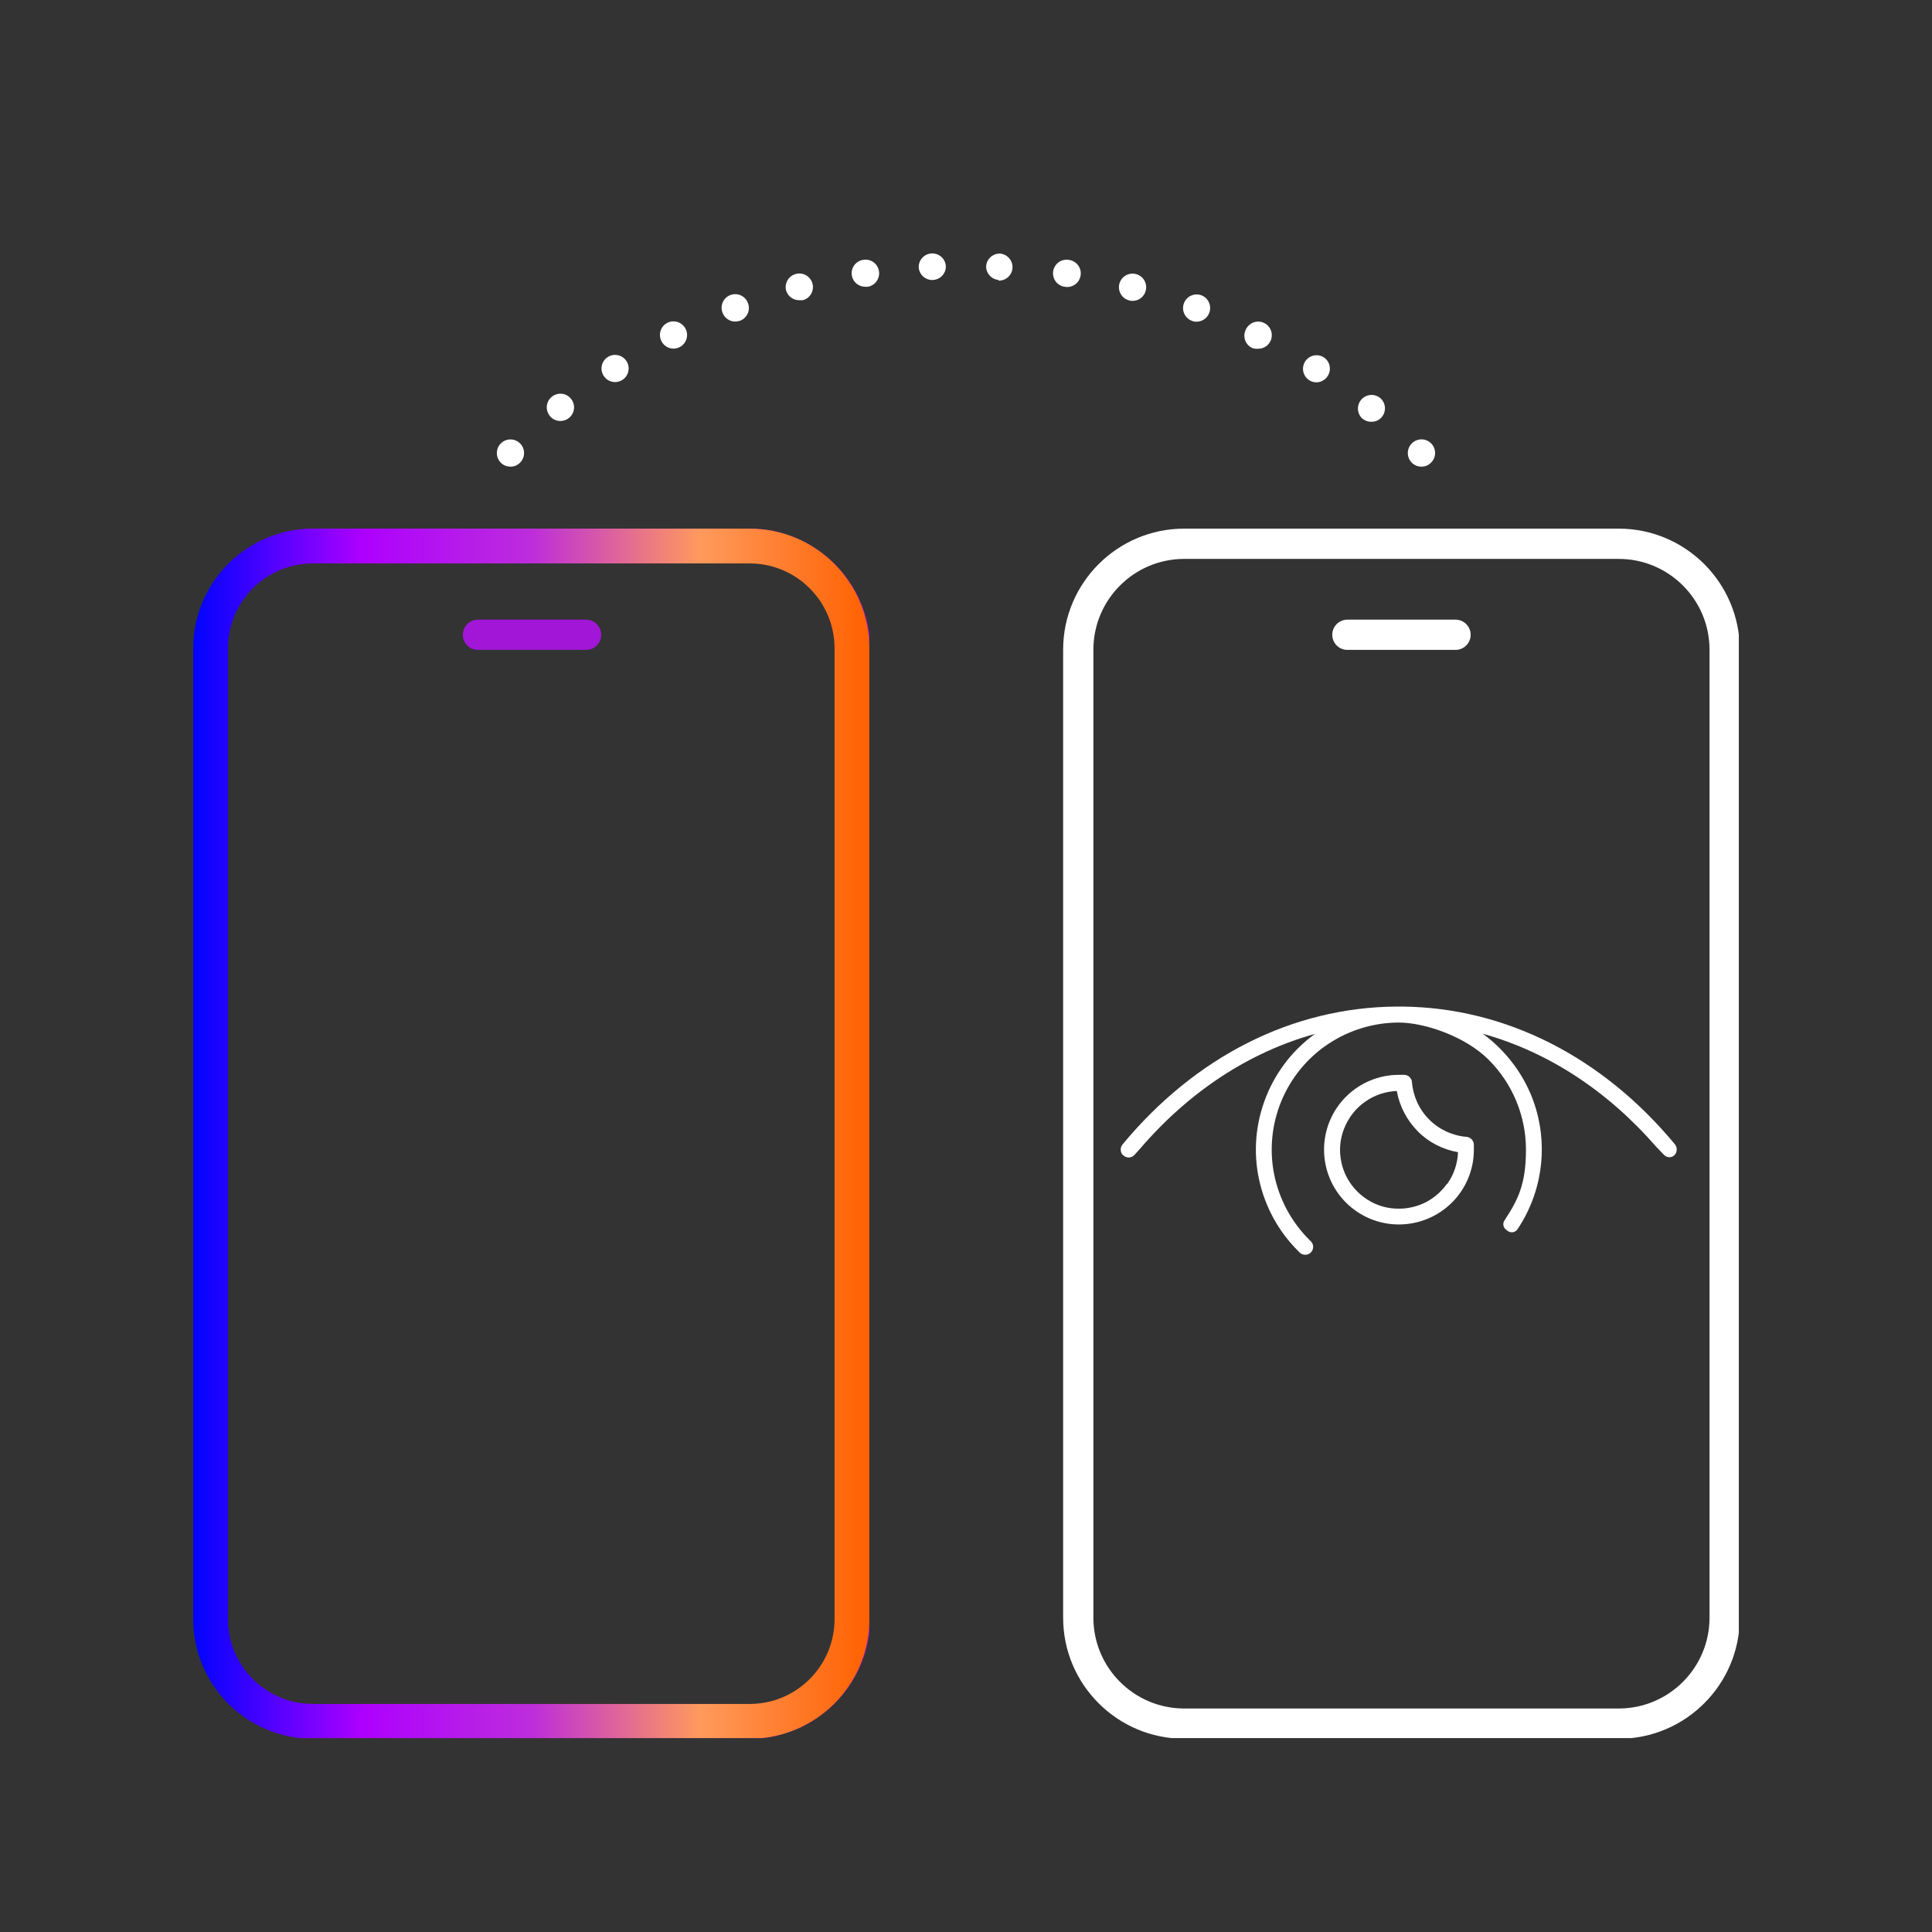
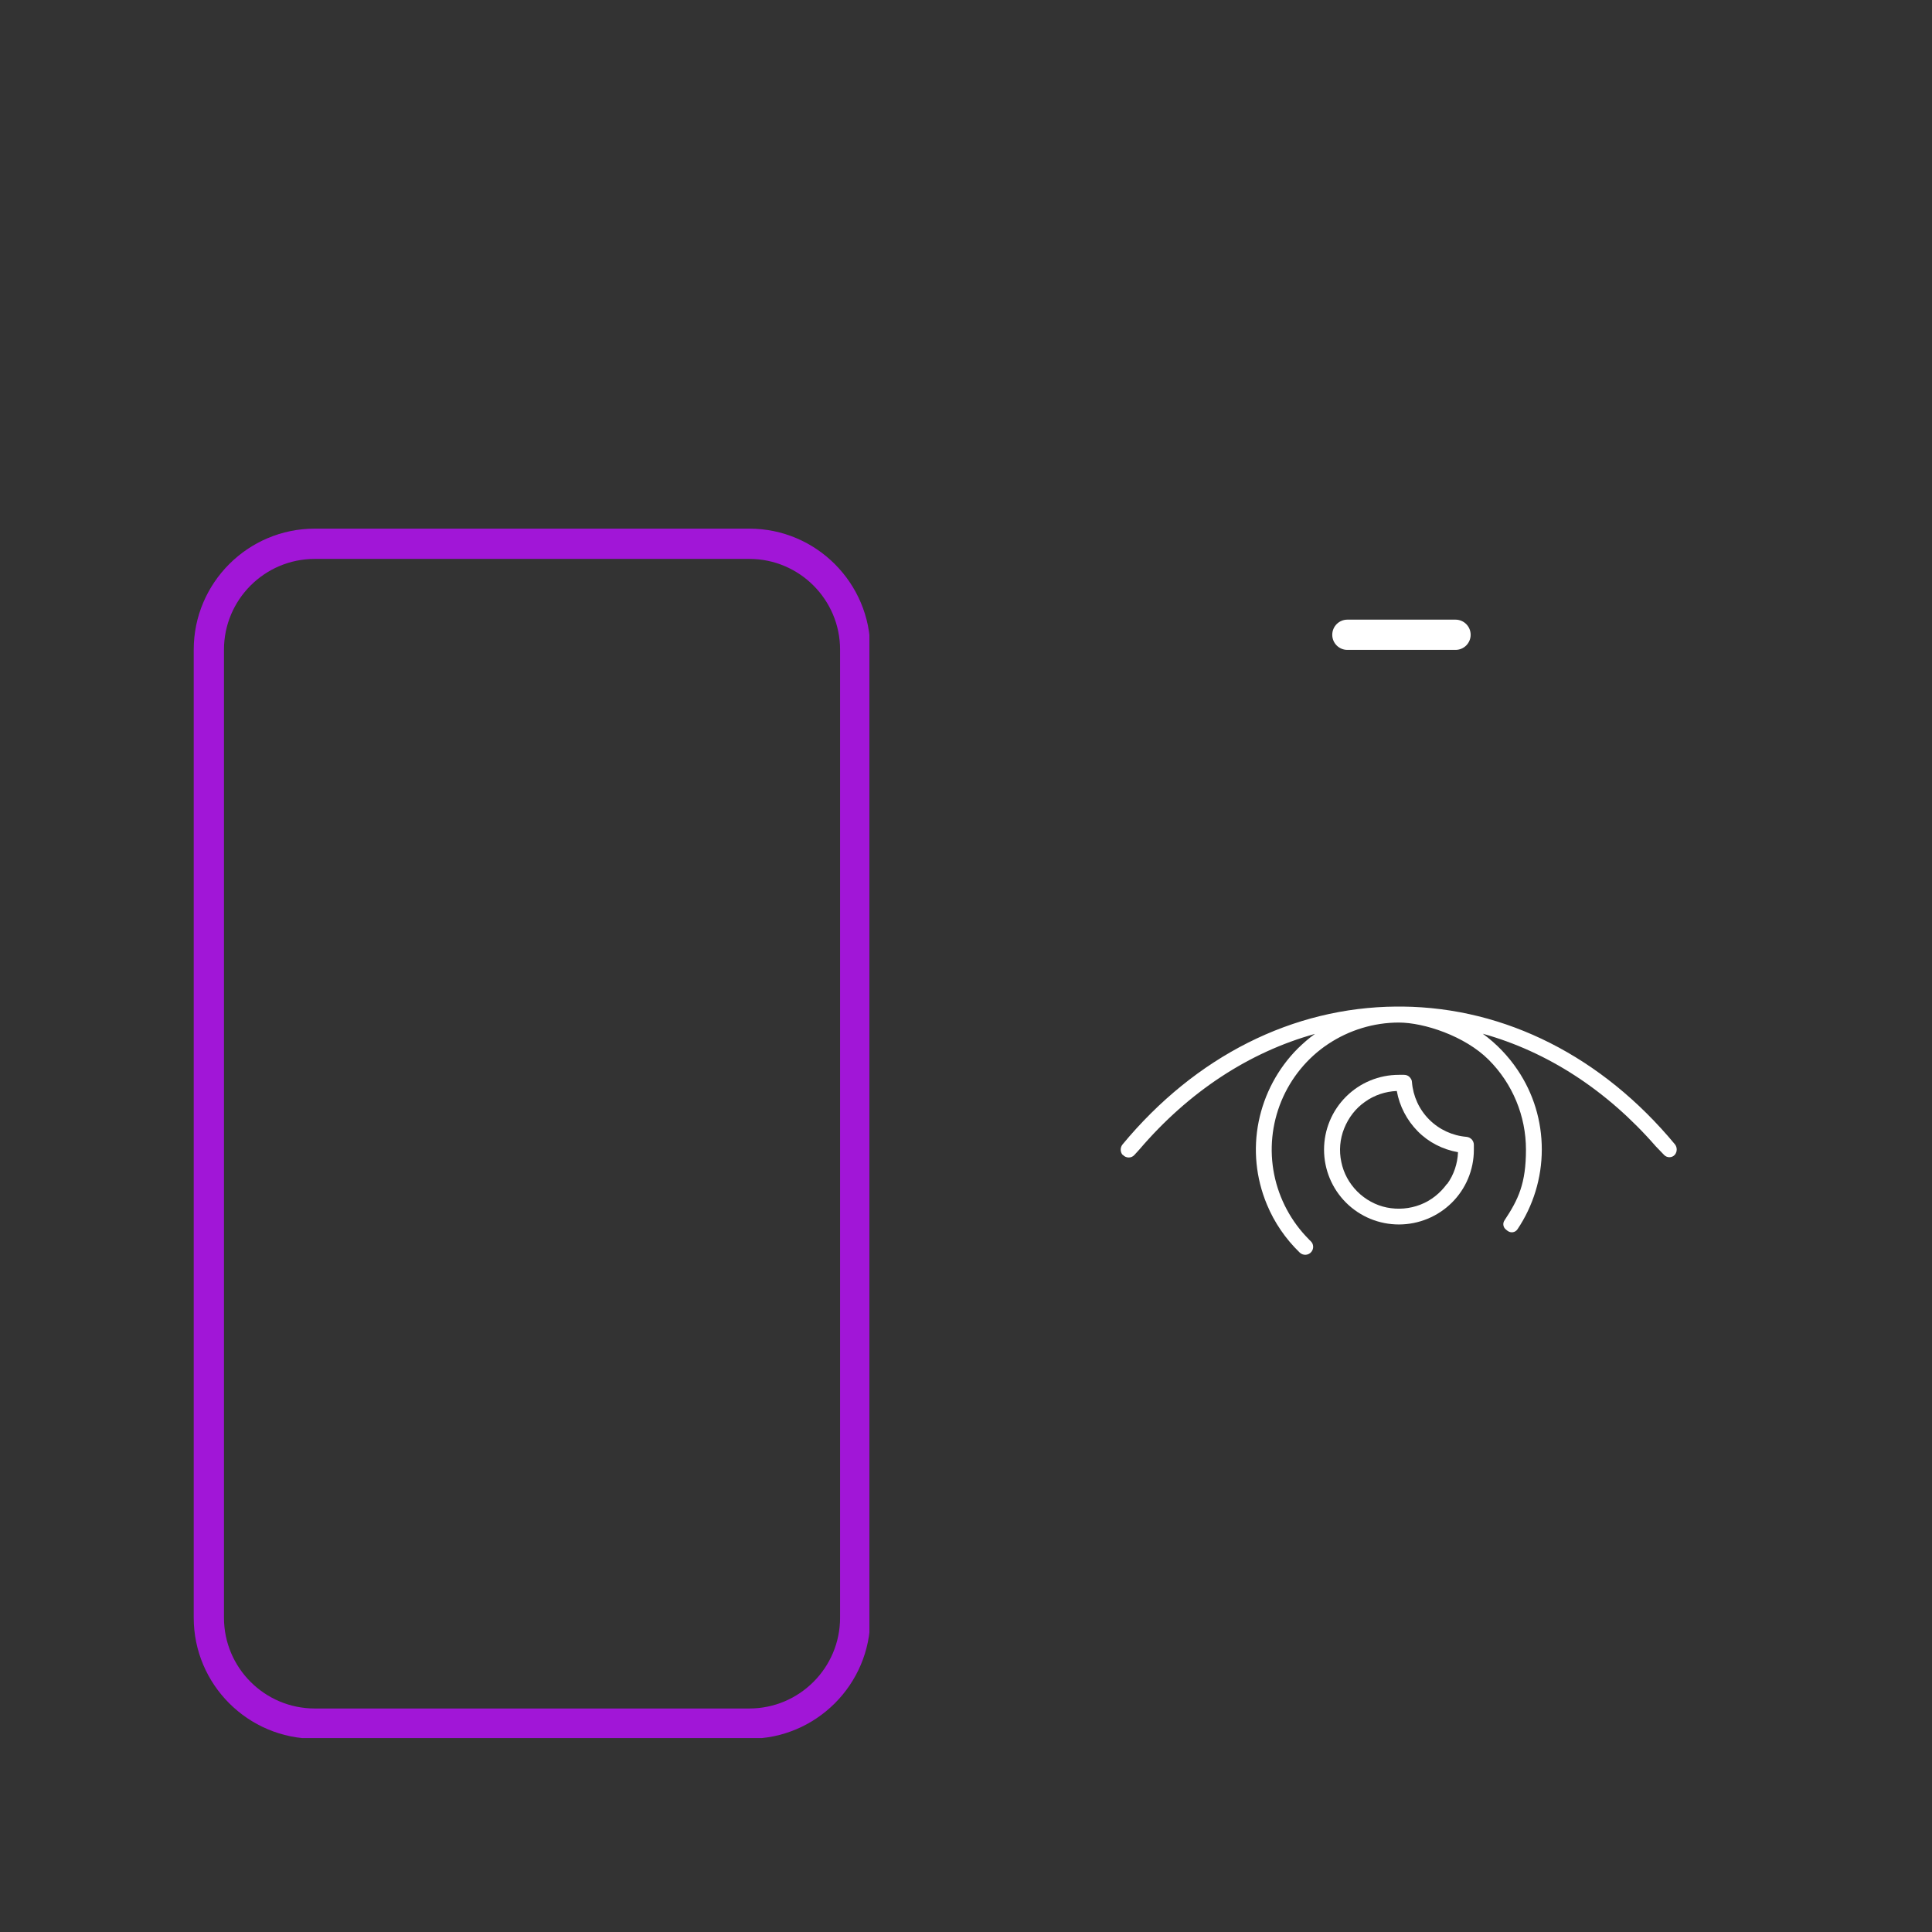
<svg xmlns="http://www.w3.org/2000/svg" version="1.0" preserveAspectRatio="xMidYMid meet" height="500" viewBox="0 0 375 375" zoomAndPan="magnify" width="500">
  <rect x="0" y="0" width="375" height="375" fill="#333333" stroke="none" />
  <defs>
    <clipPath id="36e02e2bb6">
      <path clip-rule="nonzero" d="M 37.5 102.609 L 168.75 102.609 L 168.75 337.359 L 37.5 337.359 Z M 37.5 102.609" />
    </clipPath>
    <clipPath id="957bfb1bd7">
      <path clip-rule="nonzero" d="M 206.254 102.609 L 337.504 102.609 L 337.504 337.359 L 206.254 337.359 Z M 206.254 102.609" />
    </clipPath>
    <clipPath id="23a1e80c8c">
      <path clip-rule="nonzero" d="M 73 49.062 L 302 49.062 L 302 91.812 L 73 91.812 Z M 73 49.062" />
    </clipPath>
    <clipPath id="3ea80a0adb">
      <path clip-rule="nonzero" d="M 37.5 102.609 L 168.75 102.609 L 168.75 337.359 L 37.5 337.359 Z M 37.5 102.609" />
    </clipPath>
    <clipPath id="5b46778641">
-       <path clip-rule="nonzero" d="M 60.75 102.609 L 145.488 102.609 C 158.328 102.609 168.738 113.02 168.738 125.859 L 168.738 314.242 C 168.738 327.082 158.328 337.488 145.488 337.488 L 60.75 337.488 C 47.91 337.488 37.5 327.082 37.5 314.242 L 37.5 125.859 C 37.5 113.02 47.91 102.609 60.75 102.609 Z M 60.75 102.609" />
-     </clipPath>
+       </clipPath>
    <linearGradient id="baefcbb6c5" y2="66.813" gradientUnits="userSpaceOnUse" x2="74.664" y1="66.813" gradientTransform="matrix(2.344, 0, 0, 2.344, 0, -0)" x1="-0">
      <stop offset="0" stop-color="rgb(0%, 1.18%, 100%)" stop-opacity="1" />
      <stop offset="0.004" stop-color="rgb(1.059%, 1.161%, 100%)" stop-opacity="1" />
      <stop offset="0.008" stop-color="rgb(2.119%, 1.143%, 100%)" stop-opacity="1" />
      <stop offset="0.012" stop-color="rgb(3.178%, 1.123%, 100%)" stop-opacity="1" />
      <stop offset="0.016" stop-color="rgb(4.239%, 1.105%, 100%)" stop-opacity="1" />
      <stop offset="0.02" stop-color="rgb(5.299%, 1.086%, 100%)" stop-opacity="1" />
      <stop offset="0.023" stop-color="rgb(6.36%, 1.068%, 100%)" stop-opacity="1" />
      <stop offset="0.027" stop-color="rgb(7.419%, 1.05%, 100%)" stop-opacity="1" />
      <stop offset="0.031" stop-color="rgb(8.479%, 1.031%, 100%)" stop-opacity="1" />
      <stop offset="0.035" stop-color="rgb(9.538%, 1.013%, 100%)" stop-opacity="1" />
      <stop offset="0.039" stop-color="rgb(10.599%, 0.995%, 100%)" stop-opacity="1" />
      <stop offset="0.043" stop-color="rgb(11.659%, 0.977%, 100%)" stop-opacity="1" />
      <stop offset="0.047" stop-color="rgb(12.72%, 0.958%, 100%)" stop-opacity="1" />
      <stop offset="0.051" stop-color="rgb(13.779%, 0.94%, 100%)" stop-opacity="1" />
      <stop offset="0.055" stop-color="rgb(14.839%, 0.922%, 100%)" stop-opacity="1" />
      <stop offset="0.059" stop-color="rgb(15.898%, 0.902%, 100%)" stop-opacity="1" />
      <stop offset="0.062" stop-color="rgb(16.959%, 0.883%, 100%)" stop-opacity="1" />
      <stop offset="0.066" stop-color="rgb(18.019%, 0.865%, 100%)" stop-opacity="1" />
      <stop offset="0.07" stop-color="rgb(19.08%, 0.847%, 100%)" stop-opacity="1" />
      <stop offset="0.074" stop-color="rgb(20.139%, 0.829%, 100%)" stop-opacity="1" />
      <stop offset="0.078" stop-color="rgb(21.199%, 0.81%, 100%)" stop-opacity="1" />
      <stop offset="0.082" stop-color="rgb(22.258%, 0.792%, 100%)" stop-opacity="1" />
      <stop offset="0.086" stop-color="rgb(23.318%, 0.774%, 100%)" stop-opacity="1" />
      <stop offset="0.09" stop-color="rgb(24.379%, 0.755%, 100%)" stop-opacity="1" />
      <stop offset="0.094" stop-color="rgb(25.439%, 0.737%, 100%)" stop-opacity="1" />
      <stop offset="0.098" stop-color="rgb(26.498%, 0.719%, 100%)" stop-opacity="1" />
      <stop offset="0.102" stop-color="rgb(27.559%, 0.7%, 100%)" stop-opacity="1" />
      <stop offset="0.105" stop-color="rgb(28.618%, 0.681%, 100%)" stop-opacity="1" />
      <stop offset="0.109" stop-color="rgb(29.678%, 0.662%, 100%)" stop-opacity="1" />
      <stop offset="0.113" stop-color="rgb(30.739%, 0.644%, 100%)" stop-opacity="1" />
      <stop offset="0.117" stop-color="rgb(31.799%, 0.626%, 100%)" stop-opacity="1" />
      <stop offset="0.121" stop-color="rgb(32.858%, 0.607%, 100%)" stop-opacity="1" />
      <stop offset="0.125" stop-color="rgb(33.919%, 0.589%, 100%)" stop-opacity="1" />
      <stop offset="0.129" stop-color="rgb(34.979%, 0.571%, 100%)" stop-opacity="1" />
      <stop offset="0.133" stop-color="rgb(36.04%, 0.552%, 100%)" stop-opacity="1" />
      <stop offset="0.137" stop-color="rgb(37.099%, 0.534%, 100%)" stop-opacity="1" />
      <stop offset="0.141" stop-color="rgb(38.159%, 0.516%, 100%)" stop-opacity="1" />
      <stop offset="0.145" stop-color="rgb(39.218%, 0.497%, 100%)" stop-opacity="1" />
      <stop offset="0.148" stop-color="rgb(40.279%, 0.479%, 100%)" stop-opacity="1" />
      <stop offset="0.152" stop-color="rgb(41.339%, 0.461%, 100%)" stop-opacity="1" />
      <stop offset="0.156" stop-color="rgb(42.4%, 0.443%, 100%)" stop-opacity="1" />
      <stop offset="0.16" stop-color="rgb(43.459%, 0.423%, 100%)" stop-opacity="1" />
      <stop offset="0.164" stop-color="rgb(44.519%, 0.404%, 100%)" stop-opacity="1" />
      <stop offset="0.168" stop-color="rgb(45.578%, 0.386%, 100%)" stop-opacity="1" />
      <stop offset="0.172" stop-color="rgb(46.638%, 0.368%, 100%)" stop-opacity="1" />
      <stop offset="0.176" stop-color="rgb(47.699%, 0.349%, 100%)" stop-opacity="1" />
      <stop offset="0.18" stop-color="rgb(48.759%, 0.331%, 100%)" stop-opacity="1" />
      <stop offset="0.184" stop-color="rgb(49.818%, 0.313%, 100%)" stop-opacity="1" />
      <stop offset="0.188" stop-color="rgb(50.879%, 0.294%, 100%)" stop-opacity="1" />
      <stop offset="0.191" stop-color="rgb(51.938%, 0.276%, 100%)" stop-opacity="1" />
      <stop offset="0.195" stop-color="rgb(52.998%, 0.258%, 100%)" stop-opacity="1" />
      <stop offset="0.199" stop-color="rgb(54.059%, 0.24%, 100%)" stop-opacity="1" />
      <stop offset="0.203" stop-color="rgb(55.119%, 0.221%, 100%)" stop-opacity="1" />
      <stop offset="0.207" stop-color="rgb(56.178%, 0.201%, 100%)" stop-opacity="1" />
      <stop offset="0.211" stop-color="rgb(57.239%, 0.183%, 100%)" stop-opacity="1" />
      <stop offset="0.215" stop-color="rgb(58.298%, 0.165%, 100%)" stop-opacity="1" />
      <stop offset="0.219" stop-color="rgb(59.358%, 0.146%, 100%)" stop-opacity="1" />
      <stop offset="0.223" stop-color="rgb(60.419%, 0.128%, 100%)" stop-opacity="1" />
      <stop offset="0.227" stop-color="rgb(61.479%, 0.11%, 100%)" stop-opacity="1" />
      <stop offset="0.23" stop-color="rgb(62.538%, 0.092%, 100%)" stop-opacity="1" />
      <stop offset="0.234" stop-color="rgb(63.599%, 0.073%, 100%)" stop-opacity="1" />
      <stop offset="0.238" stop-color="rgb(64.658%, 0.055%, 100%)" stop-opacity="1" />
      <stop offset="0.242" stop-color="rgb(65.718%, 0.037%, 100%)" stop-opacity="1" />
      <stop offset="0.246" stop-color="rgb(66.779%, 0.018%, 100%)" stop-opacity="1" />
      <stop offset="0.25" stop-color="rgb(67.839%, 0%, 100%)" stop-opacity="1" />
      <stop offset="0.254" stop-color="rgb(67.937%, 0.275%, 99.779%)" stop-opacity="1" />
      <stop offset="0.258" stop-color="rgb(68.036%, 0.551%, 99.557%)" stop-opacity="1" />
      <stop offset="0.262" stop-color="rgb(68.134%, 0.826%, 99.336%)" stop-opacity="1" />
      <stop offset="0.266" stop-color="rgb(68.231%, 1.102%, 99.117%)" stop-opacity="1" />
      <stop offset="0.27" stop-color="rgb(68.329%, 1.378%, 98.895%)" stop-opacity="1" />
      <stop offset="0.273" stop-color="rgb(68.428%, 1.654%, 98.676%)" stop-opacity="1" />
      <stop offset="0.277" stop-color="rgb(68.526%, 1.929%, 98.454%)" stop-opacity="1" />
      <stop offset="0.281" stop-color="rgb(68.625%, 2.205%, 98.235%)" stop-opacity="1" />
      <stop offset="0.285" stop-color="rgb(68.723%, 2.481%, 98.013%)" stop-opacity="1" />
      <stop offset="0.289" stop-color="rgb(68.82%, 2.757%, 97.794%)" stop-opacity="1" />
      <stop offset="0.293" stop-color="rgb(68.918%, 3.032%, 97.572%)" stop-opacity="1" />
      <stop offset="0.297" stop-color="rgb(69.017%, 3.308%, 97.353%)" stop-opacity="1" />
      <stop offset="0.301" stop-color="rgb(69.115%, 3.584%, 97.131%)" stop-opacity="1" />
      <stop offset="0.305" stop-color="rgb(69.212%, 3.86%, 96.91%)" stop-opacity="1" />
      <stop offset="0.309" stop-color="rgb(69.31%, 4.135%, 96.689%)" stop-opacity="1" />
      <stop offset="0.312" stop-color="rgb(69.409%, 4.411%, 96.469%)" stop-opacity="1" />
      <stop offset="0.316" stop-color="rgb(69.507%, 4.688%, 96.248%)" stop-opacity="1" />
      <stop offset="0.32" stop-color="rgb(69.606%, 4.964%, 96.028%)" stop-opacity="1" />
      <stop offset="0.324" stop-color="rgb(69.704%, 5.238%, 95.807%)" stop-opacity="1" />
      <stop offset="0.328" stop-color="rgb(69.801%, 5.515%, 95.587%)" stop-opacity="1" />
      <stop offset="0.332" stop-color="rgb(69.899%, 5.791%, 95.366%)" stop-opacity="1" />
      <stop offset="0.336" stop-color="rgb(69.998%, 6.067%, 95.146%)" stop-opacity="1" />
      <stop offset="0.34" stop-color="rgb(70.096%, 6.342%, 94.925%)" stop-opacity="1" />
      <stop offset="0.344" stop-color="rgb(70.193%, 6.618%, 94.704%)" stop-opacity="1" />
      <stop offset="0.348" stop-color="rgb(70.291%, 6.894%, 94.482%)" stop-opacity="1" />
      <stop offset="0.352" stop-color="rgb(70.39%, 7.17%, 94.263%)" stop-opacity="1" />
      <stop offset="0.355" stop-color="rgb(70.488%, 7.445%, 94.041%)" stop-opacity="1" />
      <stop offset="0.359" stop-color="rgb(70.587%, 7.721%, 93.822%)" stop-opacity="1" />
      <stop offset="0.363" stop-color="rgb(70.685%, 7.996%, 93.6%)" stop-opacity="1" />
      <stop offset="0.367" stop-color="rgb(70.782%, 8.272%, 93.381%)" stop-opacity="1" />
      <stop offset="0.371" stop-color="rgb(70.88%, 8.548%, 93.159%)" stop-opacity="1" />
      <stop offset="0.375" stop-color="rgb(70.979%, 8.824%, 92.94%)" stop-opacity="1" />
      <stop offset="0.379" stop-color="rgb(71.077%, 9.099%, 92.719%)" stop-opacity="1" />
      <stop offset="0.383" stop-color="rgb(71.176%, 9.375%, 92.499%)" stop-opacity="1" />
      <stop offset="0.387" stop-color="rgb(71.274%, 9.651%, 92.278%)" stop-opacity="1" />
      <stop offset="0.391" stop-color="rgb(71.371%, 9.927%, 92.056%)" stop-opacity="1" />
      <stop offset="0.395" stop-color="rgb(71.469%, 10.202%, 91.835%)" stop-opacity="1" />
      <stop offset="0.398" stop-color="rgb(71.568%, 10.478%, 91.615%)" stop-opacity="1" />
      <stop offset="0.402" stop-color="rgb(71.666%, 10.754%, 91.394%)" stop-opacity="1" />
      <stop offset="0.406" stop-color="rgb(71.764%, 11.031%, 91.174%)" stop-opacity="1" />
      <stop offset="0.41" stop-color="rgb(71.861%, 11.305%, 90.953%)" stop-opacity="1" />
      <stop offset="0.414" stop-color="rgb(71.96%, 11.581%, 90.733%)" stop-opacity="1" />
      <stop offset="0.418" stop-color="rgb(72.058%, 11.858%, 90.512%)" stop-opacity="1" />
      <stop offset="0.422" stop-color="rgb(72.157%, 12.134%, 90.292%)" stop-opacity="1" />
      <stop offset="0.426" stop-color="rgb(72.255%, 12.408%, 90.071%)" stop-opacity="1" />
      <stop offset="0.43" stop-color="rgb(72.353%, 12.685%, 89.851%)" stop-opacity="1" />
      <stop offset="0.434" stop-color="rgb(72.45%, 12.961%, 89.63%)" stop-opacity="1" />
      <stop offset="0.438" stop-color="rgb(72.549%, 13.237%, 89.409%)" stop-opacity="1" />
      <stop offset="0.441" stop-color="rgb(72.647%, 13.512%, 89.188%)" stop-opacity="1" />
      <stop offset="0.445" stop-color="rgb(72.745%, 13.788%, 88.968%)" stop-opacity="1" />
      <stop offset="0.449" stop-color="rgb(72.842%, 14.064%, 88.747%)" stop-opacity="1" />
      <stop offset="0.453" stop-color="rgb(72.942%, 14.34%, 88.527%)" stop-opacity="1" />
      <stop offset="0.457" stop-color="rgb(73.039%, 14.615%, 88.306%)" stop-opacity="1" />
      <stop offset="0.461" stop-color="rgb(73.138%, 14.891%, 88.086%)" stop-opacity="1" />
      <stop offset="0.465" stop-color="rgb(73.236%, 15.167%, 87.865%)" stop-opacity="1" />
      <stop offset="0.469" stop-color="rgb(73.334%, 15.443%, 87.645%)" stop-opacity="1" />
      <stop offset="0.473" stop-color="rgb(73.431%, 15.718%, 87.424%)" stop-opacity="1" />
      <stop offset="0.477" stop-color="rgb(73.531%, 15.994%, 87.202%)" stop-opacity="1" />
      <stop offset="0.48" stop-color="rgb(73.628%, 16.27%, 86.981%)" stop-opacity="1" />
      <stop offset="0.484" stop-color="rgb(73.727%, 16.547%, 86.761%)" stop-opacity="1" />
      <stop offset="0.488" stop-color="rgb(73.825%, 16.821%, 86.54%)" stop-opacity="1" />
      <stop offset="0.492" stop-color="rgb(73.923%, 17.097%, 86.32%)" stop-opacity="1" />
      <stop offset="0.496" stop-color="rgb(74.02%, 17.372%, 86.099%)" stop-opacity="1" />
      <stop offset="0.5" stop-color="rgb(74.12%, 17.648%, 85.88%)" stop-opacity="1" />
      <stop offset="0.504" stop-color="rgb(74.524%, 18.317%, 85.101%)" stop-opacity="1" />
      <stop offset="0.508" stop-color="rgb(74.928%, 18.985%, 84.323%)" stop-opacity="1" />
      <stop offset="0.512" stop-color="rgb(75.333%, 19.652%, 83.545%)" stop-opacity="1" />
      <stop offset="0.516" stop-color="rgb(75.737%, 20.32%, 82.767%)" stop-opacity="1" />
      <stop offset="0.52" stop-color="rgb(76.141%, 20.987%, 81.989%)" stop-opacity="1" />
      <stop offset="0.523" stop-color="rgb(76.546%, 21.655%, 81.212%)" stop-opacity="1" />
      <stop offset="0.527" stop-color="rgb(76.95%, 22.322%, 80.434%)" stop-opacity="1" />
      <stop offset="0.531" stop-color="rgb(77.354%, 22.99%, 79.655%)" stop-opacity="1" />
      <stop offset="0.535" stop-color="rgb(77.759%, 23.659%, 78.877%)" stop-opacity="1" />
      <stop offset="0.539" stop-color="rgb(78.163%, 24.327%, 78.099%)" stop-opacity="1" />
      <stop offset="0.543" stop-color="rgb(78.568%, 24.994%, 77.321%)" stop-opacity="1" />
      <stop offset="0.547" stop-color="rgb(78.972%, 25.662%, 76.543%)" stop-opacity="1" />
      <stop offset="0.551" stop-color="rgb(79.376%, 26.329%, 75.764%)" stop-opacity="1" />
      <stop offset="0.555" stop-color="rgb(79.781%, 26.997%, 74.986%)" stop-opacity="1" />
      <stop offset="0.559" stop-color="rgb(80.185%, 27.666%, 74.208%)" stop-opacity="1" />
      <stop offset="0.562" stop-color="rgb(80.589%, 28.334%, 73.43%)" stop-opacity="1" />
      <stop offset="0.566" stop-color="rgb(80.994%, 29.001%, 72.652%)" stop-opacity="1" />
      <stop offset="0.57" stop-color="rgb(81.398%, 29.669%, 71.873%)" stop-opacity="1" />
      <stop offset="0.574" stop-color="rgb(81.802%, 30.336%, 71.095%)" stop-opacity="1" />
      <stop offset="0.578" stop-color="rgb(82.207%, 31.004%, 70.317%)" stop-opacity="1" />
      <stop offset="0.582" stop-color="rgb(82.611%, 31.673%, 69.539%)" stop-opacity="1" />
      <stop offset="0.586" stop-color="rgb(83.015%, 32.341%, 68.761%)" stop-opacity="1" />
      <stop offset="0.59" stop-color="rgb(83.42%, 33.008%, 67.982%)" stop-opacity="1" />
      <stop offset="0.594" stop-color="rgb(83.824%, 33.676%, 67.204%)" stop-opacity="1" />
      <stop offset="0.598" stop-color="rgb(84.229%, 34.343%, 66.426%)" stop-opacity="1" />
      <stop offset="0.602" stop-color="rgb(84.633%, 35.011%, 65.649%)" stop-opacity="1" />
      <stop offset="0.605" stop-color="rgb(85.037%, 35.68%, 64.871%)" stop-opacity="1" />
      <stop offset="0.609" stop-color="rgb(85.442%, 36.348%, 64.093%)" stop-opacity="1" />
      <stop offset="0.613" stop-color="rgb(85.846%, 37.015%, 63.315%)" stop-opacity="1" />
      <stop offset="0.617" stop-color="rgb(86.25%, 37.683%, 62.537%)" stop-opacity="1" />
      <stop offset="0.621" stop-color="rgb(86.655%, 38.35%, 61.758%)" stop-opacity="1" />
      <stop offset="0.625" stop-color="rgb(87.059%, 39.018%, 60.98%)" stop-opacity="1" />
      <stop offset="0.629" stop-color="rgb(87.463%, 39.685%, 60.202%)" stop-opacity="1" />
      <stop offset="0.633" stop-color="rgb(87.868%, 40.353%, 59.424%)" stop-opacity="1" />
      <stop offset="0.637" stop-color="rgb(88.272%, 41.022%, 58.646%)" stop-opacity="1" />
      <stop offset="0.641" stop-color="rgb(88.676%, 41.69%, 57.867%)" stop-opacity="1" />
      <stop offset="0.645" stop-color="rgb(89.081%, 42.357%, 57.089%)" stop-opacity="1" />
      <stop offset="0.648" stop-color="rgb(89.485%, 43.025%, 56.311%)" stop-opacity="1" />
      <stop offset="0.652" stop-color="rgb(89.89%, 43.692%, 55.533%)" stop-opacity="1" />
      <stop offset="0.656" stop-color="rgb(90.294%, 44.36%, 54.755%)" stop-opacity="1" />
      <stop offset="0.66" stop-color="rgb(90.698%, 45.029%, 53.976%)" stop-opacity="1" />
      <stop offset="0.664" stop-color="rgb(91.103%, 45.697%, 53.198%)" stop-opacity="1" />
      <stop offset="0.668" stop-color="rgb(91.507%, 46.364%, 52.42%)" stop-opacity="1" />
      <stop offset="0.672" stop-color="rgb(91.911%, 47.032%, 51.643%)" stop-opacity="1" />
      <stop offset="0.676" stop-color="rgb(92.316%, 47.699%, 50.865%)" stop-opacity="1" />
      <stop offset="0.68" stop-color="rgb(92.72%, 48.367%, 50.087%)" stop-opacity="1" />
      <stop offset="0.684" stop-color="rgb(93.124%, 49.036%, 49.309%)" stop-opacity="1" />
      <stop offset="0.688" stop-color="rgb(93.529%, 49.704%, 48.531%)" stop-opacity="1" />
      <stop offset="0.691" stop-color="rgb(93.933%, 50.371%, 47.752%)" stop-opacity="1" />
      <stop offset="0.695" stop-color="rgb(94.337%, 51.039%, 46.974%)" stop-opacity="1" />
      <stop offset="0.699" stop-color="rgb(94.742%, 51.706%, 46.196%)" stop-opacity="1" />
      <stop offset="0.703" stop-color="rgb(95.146%, 52.374%, 45.418%)" stop-opacity="1" />
      <stop offset="0.707" stop-color="rgb(95.551%, 53.043%, 44.64%)" stop-opacity="1" />
      <stop offset="0.711" stop-color="rgb(95.955%, 53.711%, 43.861%)" stop-opacity="1" />
      <stop offset="0.715" stop-color="rgb(96.359%, 54.378%, 43.083%)" stop-opacity="1" />
      <stop offset="0.719" stop-color="rgb(96.764%, 55.046%, 42.305%)" stop-opacity="1" />
      <stop offset="0.723" stop-color="rgb(97.168%, 55.713%, 41.527%)" stop-opacity="1" />
      <stop offset="0.727" stop-color="rgb(97.572%, 56.381%, 40.749%)" stop-opacity="1" />
      <stop offset="0.73" stop-color="rgb(97.977%, 57.05%, 39.97%)" stop-opacity="1" />
      <stop offset="0.734" stop-color="rgb(98.381%, 57.718%, 39.192%)" stop-opacity="1" />
      <stop offset="0.738" stop-color="rgb(98.785%, 58.385%, 38.414%)" stop-opacity="1" />
      <stop offset="0.742" stop-color="rgb(99.19%, 59.053%, 37.636%)" stop-opacity="1" />
      <stop offset="0.746" stop-color="rgb(99.594%, 59.72%, 36.858%)" stop-opacity="1" />
      <stop offset="0.75" stop-color="rgb(99.998%, 60.388%, 36.081%)" stop-opacity="1" />
      <stop offset="0.754" stop-color="rgb(99.998%, 60.039%, 35.516%)" stop-opacity="1" />
      <stop offset="0.758" stop-color="rgb(100%, 59.691%, 34.952%)" stop-opacity="1" />
      <stop offset="0.762" stop-color="rgb(100%, 59.341%, 34.389%)" stop-opacity="1" />
      <stop offset="0.766" stop-color="rgb(100%, 58.994%, 33.826%)" stop-opacity="1" />
      <stop offset="0.77" stop-color="rgb(100%, 58.644%, 33.261%)" stop-opacity="1" />
      <stop offset="0.773" stop-color="rgb(100%, 58.295%, 32.698%)" stop-opacity="1" />
      <stop offset="0.777" stop-color="rgb(100%, 57.945%, 32.133%)" stop-opacity="1" />
      <stop offset="0.781" stop-color="rgb(100%, 57.596%, 31.57%)" stop-opacity="1" />
      <stop offset="0.785" stop-color="rgb(100%, 57.246%, 31.006%)" stop-opacity="1" />
      <stop offset="0.789" stop-color="rgb(100%, 56.897%, 30.443%)" stop-opacity="1" />
      <stop offset="0.793" stop-color="rgb(100%, 56.548%, 29.878%)" stop-opacity="1" />
      <stop offset="0.797" stop-color="rgb(100%, 56.2%, 29.315%)" stop-opacity="1" />
      <stop offset="0.801" stop-color="rgb(100%, 55.85%, 28.751%)" stop-opacity="1" />
      <stop offset="0.805" stop-color="rgb(100%, 55.501%, 28.188%)" stop-opacity="1" />
      <stop offset="0.809" stop-color="rgb(100%, 55.151%, 27.623%)" stop-opacity="1" />
      <stop offset="0.812" stop-color="rgb(100%, 54.802%, 27.06%)" stop-opacity="1" />
      <stop offset="0.816" stop-color="rgb(100%, 54.453%, 26.495%)" stop-opacity="1" />
      <stop offset="0.82" stop-color="rgb(100%, 54.103%, 25.932%)" stop-opacity="1" />
      <stop offset="0.824" stop-color="rgb(100%, 53.754%, 25.368%)" stop-opacity="1" />
      <stop offset="0.828" stop-color="rgb(100%, 53.406%, 24.805%)" stop-opacity="1" />
      <stop offset="0.832" stop-color="rgb(100%, 53.056%, 24.24%)" stop-opacity="1" />
      <stop offset="0.836" stop-color="rgb(100%, 52.707%, 23.677%)" stop-opacity="1" />
      <stop offset="0.84" stop-color="rgb(100%, 52.357%, 23.112%)" stop-opacity="1" />
      <stop offset="0.844" stop-color="rgb(100%, 52.008%, 22.549%)" stop-opacity="1" />
      <stop offset="0.848" stop-color="rgb(100%, 51.659%, 21.985%)" stop-opacity="1" />
      <stop offset="0.852" stop-color="rgb(100%, 51.311%, 21.422%)" stop-opacity="1" />
      <stop offset="0.855" stop-color="rgb(100%, 50.961%, 20.859%)" stop-opacity="1" />
      <stop offset="0.859" stop-color="rgb(100%, 50.612%, 20.296%)" stop-opacity="1" />
      <stop offset="0.863" stop-color="rgb(100%, 50.262%, 19.731%)" stop-opacity="1" />
      <stop offset="0.867" stop-color="rgb(100%, 49.913%, 19.168%)" stop-opacity="1" />
      <stop offset="0.871" stop-color="rgb(100%, 49.564%, 18.604%)" stop-opacity="1" />
      <stop offset="0.875" stop-color="rgb(100%, 49.214%, 18.04%)" stop-opacity="1" />
      <stop offset="0.879" stop-color="rgb(100%, 48.865%, 17.476%)" stop-opacity="1" />
      <stop offset="0.883" stop-color="rgb(100%, 48.517%, 16.913%)" stop-opacity="1" />
      <stop offset="0.887" stop-color="rgb(100%, 48.167%, 16.348%)" stop-opacity="1" />
      <stop offset="0.891" stop-color="rgb(100%, 47.818%, 15.785%)" stop-opacity="1" />
      <stop offset="0.895" stop-color="rgb(100%, 47.469%, 15.221%)" stop-opacity="1" />
      <stop offset="0.898" stop-color="rgb(100%, 47.119%, 14.658%)" stop-opacity="1" />
      <stop offset="0.902" stop-color="rgb(100%, 46.77%, 14.093%)" stop-opacity="1" />
      <stop offset="0.906" stop-color="rgb(100%, 46.42%, 13.53%)" stop-opacity="1" />
      <stop offset="0.91" stop-color="rgb(100%, 46.071%, 12.965%)" stop-opacity="1" />
      <stop offset="0.914" stop-color="rgb(100%, 45.723%, 12.402%)" stop-opacity="1" />
      <stop offset="0.918" stop-color="rgb(100%, 45.374%, 11.838%)" stop-opacity="1" />
      <stop offset="0.922" stop-color="rgb(100%, 45.024%, 11.275%)" stop-opacity="1" />
      <stop offset="0.926" stop-color="rgb(100%, 44.675%, 10.71%)" stop-opacity="1" />
      <stop offset="0.93" stop-color="rgb(100%, 44.325%, 10.147%)" stop-opacity="1" />
      <stop offset="0.934" stop-color="rgb(100%, 43.976%, 9.583%)" stop-opacity="1" />
      <stop offset="0.938" stop-color="rgb(100%, 43.628%, 9.019%)" stop-opacity="1" />
      <stop offset="0.941" stop-color="rgb(100%, 43.279%, 8.456%)" stop-opacity="1" />
      <stop offset="0.945" stop-color="rgb(100%, 42.929%, 7.893%)" stop-opacity="1" />
      <stop offset="0.949" stop-color="rgb(100%, 42.58%, 7.329%)" stop-opacity="1" />
      <stop offset="0.953" stop-color="rgb(100%, 42.23%, 6.766%)" stop-opacity="1" />
      <stop offset="0.957" stop-color="rgb(100%, 41.881%, 6.201%)" stop-opacity="1" />
      <stop offset="0.961" stop-color="rgb(100%, 41.531%, 5.638%)" stop-opacity="1" />
      <stop offset="0.965" stop-color="rgb(100%, 41.182%, 5.074%)" stop-opacity="1" />
      <stop offset="0.969" stop-color="rgb(100%, 40.834%, 4.51%)" stop-opacity="1" />
      <stop offset="0.973" stop-color="rgb(100%, 40.485%, 3.946%)" stop-opacity="1" />
      <stop offset="0.977" stop-color="rgb(100%, 40.135%, 3.383%)" stop-opacity="1" />
      <stop offset="0.98" stop-color="rgb(100%, 39.786%, 2.818%)" stop-opacity="1" />
      <stop offset="0.984" stop-color="rgb(100%, 39.436%, 2.255%)" stop-opacity="1" />
      <stop offset="0.988" stop-color="rgb(100%, 39.087%, 1.691%)" stop-opacity="1" />
      <stop offset="0.992" stop-color="rgb(100%, 38.739%, 1.128%)" stop-opacity="1" />
      <stop offset="0.996" stop-color="rgb(100%, 38.39%, 0.563%)" stop-opacity="1" />
      <stop offset="1" stop-color="rgb(100%, 38.04%, 0%)" stop-opacity="1" />
    </linearGradient>
  </defs>
  <g clip-path="url(#36e02e2bb6)">
    <path fill-rule="nonzero" fill-opacity="1" d="M 61.09 337.488 L 145.445 337.488 C 158.395 337.488 168.93 326.953 168.93 314 L 168.93 126.098 C 168.93 113.148 158.395 102.609 145.445 102.609 L 61.09 102.609 C 48.137 102.609 37.602 113.148 37.602 126.098 L 37.602 314 C 37.602 326.953 48.137 337.488 61.09 337.488 Z M 43.473 126.098 C 43.473 116.387 51.375 108.484 61.09 108.484 L 145.445 108.484 C 155.156 108.484 163.059 116.387 163.059 126.098 L 163.059 314 C 163.059 323.715 155.156 331.617 145.445 331.617 L 61.09 331.617 C 51.375 331.617 43.473 323.715 43.473 314 Z M 43.473 126.098" fill="#a116d7" />
  </g>
-   <path fill-rule="nonzero" fill-opacity="1" d="M 92.77 126.145 L 113.762 126.145 C 115.383 126.145 116.695 124.832 116.695 123.211 C 116.695 121.59 115.383 120.273 113.762 120.273 L 92.77 120.273 C 91.148 120.273 89.836 121.59 89.836 123.211 C 89.836 124.832 91.148 126.145 92.77 126.145 Z M 92.77 126.145" fill="#a116d7" />
  <g clip-path="url(#957bfb1bd7)">
-     <path fill-rule="nonzero" fill-opacity="1" d="M 229.844 337.488 L 314.199 337.488 C 327.148 337.488 337.688 326.953 337.688 314 L 337.688 126.098 C 337.688 113.148 327.148 102.609 314.199 102.609 L 229.844 102.609 C 216.895 102.609 206.355 113.148 206.355 126.098 L 206.355 314 C 206.355 326.953 216.895 337.488 229.844 337.488 Z M 212.227 126.098 C 212.227 116.387 220.129 108.484 229.844 108.484 L 314.199 108.484 C 323.914 108.484 331.816 116.387 331.816 126.098 L 331.816 314 C 331.816 323.715 323.914 331.617 314.199 331.617 L 229.844 331.617 C 220.129 331.617 212.227 323.715 212.227 314 Z M 212.227 126.098" fill="#ffffff" />
-   </g>
+     </g>
  <path fill-rule="nonzero" fill-opacity="1" d="M 261.527 126.145 L 282.516 126.145 C 284.137 126.145 285.453 124.832 285.453 123.211 C 285.453 121.59 284.137 120.273 282.516 120.273 L 261.527 120.273 C 259.906 120.273 258.59 121.59 258.59 123.211 C 258.59 124.832 259.906 126.145 261.527 126.145 Z M 261.527 126.145" fill="#ffffff" />
  <g clip-path="url(#23a1e80c8c)">
-     <path fill-rule="nonzero" fill-opacity="1" d="M 296.758 120.605 C 296.594 120.297 296.5 119.969 296.465 119.621 C 296.434 119.27 296.469 118.93 296.574 118.598 C 296.68 118.262 296.844 117.961 297.066 117.691 C 297.289 117.422 297.559 117.207 297.867 117.043 C 298.18 116.883 298.508 116.785 298.859 116.758 C 299.207 116.727 299.551 116.766 299.883 116.871 C 300.219 116.977 300.52 117.145 300.785 117.371 C 301.055 117.598 301.27 117.867 301.43 118.18 C 301.59 118.488 301.688 118.816 301.723 119.168 C 301.754 119.516 301.715 119.855 301.613 120.191 C 301.508 120.523 301.344 120.824 301.121 121.094 C 300.898 121.363 300.629 121.578 300.32 121.742 C 299.938 121.926 299.531 122.023 299.105 122.031 C 298.613 122.031 298.156 121.906 297.73 121.648 C 297.309 121.395 296.984 121.047 296.758 120.605 Z M 74.574 121.637 C 74.266 121.473 74.004 121.258 73.781 120.992 C 73.559 120.727 73.398 120.426 73.293 120.094 C 73.191 119.766 73.152 119.426 73.184 119.082 C 73.211 118.734 73.305 118.406 73.465 118.102 C 73.625 117.789 73.84 117.52 74.105 117.293 C 74.375 117.066 74.676 116.898 75.012 116.793 C 75.344 116.688 75.688 116.648 76.035 116.676 C 76.387 116.707 76.715 116.805 77.027 116.965 C 77.348 117.117 77.621 117.328 77.859 117.594 C 78.094 117.855 78.266 118.156 78.383 118.492 C 78.496 118.828 78.539 119.172 78.516 119.523 C 78.492 119.875 78.398 120.211 78.242 120.527 C 78.016 120.965 77.688 121.312 77.266 121.57 C 76.844 121.824 76.387 121.953 75.891 121.953 C 75.426 121.965 74.984 121.859 74.574 121.637 Z M 290.266 109.574 C 290.07 109.285 289.938 108.965 289.871 108.621 C 289.801 108.277 289.805 107.934 289.871 107.586 C 289.941 107.242 290.074 106.926 290.27 106.633 C 290.469 106.344 290.711 106.102 291.004 105.906 C 291.297 105.715 291.617 105.582 291.965 105.516 C 292.309 105.449 292.652 105.453 293 105.527 C 293.344 105.598 293.66 105.734 293.949 105.93 C 294.242 106.129 294.48 106.379 294.672 106.672 C 294.863 106.965 294.988 107.281 295.055 107.625 C 295.117 107.969 295.113 108.309 295.043 108.652 C 294.969 108.992 294.836 109.309 294.641 109.594 C 294.441 109.883 294.199 110.121 293.906 110.312 C 293.469 110.609 292.984 110.758 292.457 110.762 C 292.016 110.762 291.602 110.656 291.211 110.445 C 290.824 110.234 290.508 109.945 290.266 109.574 Z M 80.879 110.262 C 80.586 110.066 80.344 109.824 80.148 109.535 C 79.949 109.242 79.816 108.926 79.75 108.582 C 79.68 108.238 79.68 107.891 79.746 107.547 C 79.816 107.203 79.945 106.887 80.141 106.594 C 80.336 106.305 80.574 106.062 80.863 105.867 C 81.152 105.676 81.469 105.543 81.809 105.473 C 82.152 105.406 82.492 105.402 82.836 105.469 C 83.176 105.535 83.492 105.664 83.785 105.855 C 84.074 106.047 84.312 106.289 84.508 106.578 C 84.703 106.867 84.832 107.184 84.902 107.523 C 84.973 107.863 84.973 108.207 84.906 108.547 C 84.84 108.891 84.715 109.207 84.523 109.496 C 84.277 109.867 83.957 110.16 83.562 110.371 C 83.172 110.582 82.75 110.688 82.305 110.684 C 81.789 110.684 81.312 110.543 80.879 110.262 Z M 282.664 99.203 C 282.445 98.934 282.289 98.633 282.188 98.301 C 282.09 97.965 282.055 97.625 282.09 97.281 C 282.125 96.934 282.223 96.609 282.387 96.301 C 282.551 95.996 282.766 95.73 283.035 95.508 C 283.305 95.285 283.609 95.125 283.945 95.023 C 284.281 94.922 284.621 94.887 284.973 94.922 C 285.32 94.957 285.648 95.055 285.961 95.223 C 286.27 95.387 286.535 95.605 286.754 95.879 C 286.977 96.148 287.137 96.449 287.238 96.781 C 287.34 97.113 287.375 97.449 287.344 97.797 C 287.312 98.141 287.215 98.469 287.055 98.777 C 286.891 99.086 286.68 99.352 286.414 99.574 C 285.922 99.98 285.359 100.18 284.723 100.18 C 283.883 100.184 283.195 99.859 282.664 99.203 Z M 88.535 99.574 C 88.262 99.352 88.043 99.086 87.879 98.777 C 87.711 98.469 87.609 98.137 87.574 97.789 C 87.543 97.441 87.574 97.098 87.676 96.762 C 87.777 96.426 87.941 96.125 88.164 95.852 C 88.387 95.582 88.652 95.363 88.961 95.195 C 89.27 95.031 89.598 94.93 89.949 94.895 C 90.297 94.859 90.641 94.895 90.977 94.996 C 91.312 95.098 91.613 95.258 91.887 95.484 C 92.156 95.707 92.371 95.973 92.535 96.285 C 92.699 96.594 92.797 96.922 92.828 97.273 C 92.859 97.621 92.824 97.965 92.723 98.297 C 92.617 98.633 92.453 98.934 92.227 99.203 C 91.699 99.859 91.012 100.184 90.168 100.18 C 89.555 100.168 89.008 99.965 88.535 99.574 Z M 274.035 89.809 C 273.785 89.562 273.594 89.273 273.457 88.949 C 273.324 88.625 273.254 88.285 273.254 87.934 C 273.254 87.582 273.324 87.246 273.457 86.918 C 273.594 86.594 273.785 86.309 274.035 86.062 C 274.281 85.812 274.57 85.617 274.895 85.484 C 275.219 85.348 275.559 85.281 275.91 85.281 C 276.262 85.281 276.598 85.348 276.926 85.484 C 277.25 85.617 277.535 85.812 277.781 86.062 C 278.027 86.309 278.219 86.594 278.352 86.914 C 278.484 87.238 278.551 87.574 278.551 87.922 C 278.551 88.27 278.484 88.605 278.352 88.93 C 278.219 89.25 278.027 89.535 277.781 89.781 C 277.27 90.309 276.645 90.57 275.91 90.574 C 275.18 90.578 274.555 90.324 274.035 89.809 Z M 97.215 89.809 C 96.965 89.562 96.773 89.273 96.637 88.949 C 96.504 88.625 96.438 88.285 96.438 87.934 C 96.438 87.582 96.504 87.246 96.637 86.918 C 96.773 86.594 96.965 86.309 97.215 86.062 C 97.465 85.816 97.75 85.625 98.07 85.492 C 98.395 85.359 98.727 85.293 99.078 85.293 C 99.426 85.293 99.762 85.359 100.082 85.492 C 100.406 85.625 100.691 85.816 100.938 86.062 C 101.188 86.309 101.379 86.594 101.516 86.918 C 101.648 87.246 101.719 87.582 101.719 87.934 C 101.719 88.285 101.648 88.625 101.516 88.949 C 101.379 89.273 101.188 89.562 100.938 89.809 C 100.426 90.316 99.809 90.57 99.09 90.574 C 98.316 90.578 97.664 90.297 97.137 89.73 Z M 264.562 81.363 C 264.289 81.145 264.066 80.879 263.898 80.57 C 263.73 80.262 263.625 79.934 263.59 79.586 C 263.551 79.234 263.582 78.895 263.684 78.555 C 263.785 78.219 263.945 77.914 264.164 77.641 C 264.387 77.367 264.648 77.148 264.957 76.98 C 265.266 76.812 265.594 76.707 265.945 76.672 C 266.293 76.633 266.637 76.664 266.973 76.766 C 267.309 76.863 267.613 77.023 267.887 77.246 C 268.148 77.469 268.355 77.73 268.516 78.031 C 268.676 78.332 268.77 78.652 268.805 78.992 C 268.84 79.332 268.809 79.668 268.715 79.992 C 268.621 80.32 268.465 80.621 268.254 80.887 C 267.727 81.543 267.039 81.867 266.199 81.863 C 265.555 81.879 264.984 81.688 264.48 81.285 Z M 106.719 80.73 C 106.496 80.457 106.336 80.152 106.234 79.816 C 106.137 79.48 106.105 79.137 106.141 78.789 C 106.18 78.438 106.281 78.109 106.449 77.801 C 106.617 77.492 106.84 77.23 107.113 77.008 C 107.387 76.789 107.691 76.629 108.027 76.527 C 108.363 76.426 108.707 76.395 109.055 76.434 C 109.406 76.469 109.734 76.574 110.043 76.742 C 110.352 76.91 110.613 77.133 110.832 77.406 C 111.055 77.676 111.215 77.98 111.316 78.32 C 111.414 78.656 111.445 79 111.41 79.348 C 111.371 79.695 111.27 80.027 111.102 80.332 C 110.934 80.641 110.711 80.906 110.438 81.125 C 109.953 81.516 109.398 81.711 108.777 81.707 C 107.934 81.711 107.246 81.383 106.719 80.73 Z M 254.109 73.789 C 253.82 73.602 253.578 73.363 253.379 73.078 C 253.184 72.793 253.047 72.48 252.973 72.145 C 252.898 71.805 252.895 71.465 252.953 71.125 C 253.012 70.785 253.133 70.465 253.32 70.172 C 253.508 69.875 253.746 69.629 254.035 69.426 C 254.324 69.223 254.645 69.086 254.988 69.012 C 255.332 68.938 255.676 68.934 256.023 68.996 C 256.371 69.062 256.691 69.188 256.988 69.383 C 257.27 69.578 257.508 69.82 257.695 70.105 C 257.883 70.395 258.012 70.707 258.078 71.043 C 258.145 71.383 258.145 71.719 258.078 72.059 C 258.016 72.395 257.887 72.711 257.699 72.996 C 257.457 73.375 257.141 73.672 256.746 73.887 C 256.352 74.102 255.93 74.211 255.484 74.211 C 254.984 74.199 254.527 74.059 254.109 73.789 Z M 117.168 72.945 C 116.98 72.652 116.855 72.332 116.793 71.988 C 116.73 71.645 116.738 71.301 116.812 70.961 C 116.887 70.617 117.023 70.305 117.219 70.016 C 117.418 69.73 117.664 69.492 117.961 69.305 C 118.254 69.113 118.574 68.988 118.918 68.926 C 119.262 68.867 119.602 68.871 119.945 68.945 C 120.285 69.02 120.602 69.156 120.887 69.355 C 121.176 69.555 121.414 69.801 121.602 70.094 C 121.789 70.391 121.914 70.707 121.977 71.051 C 122.039 71.395 122.031 71.738 121.957 72.078 C 121.883 72.422 121.746 72.734 121.547 73.023 C 121.348 73.309 121.102 73.547 120.809 73.738 C 120.375 74.016 119.902 74.156 119.383 74.16 C 118.938 74.156 118.516 74.051 118.121 73.836 C 117.727 73.617 117.41 73.324 117.168 72.945 Z M 243.027 67.535 C 242.699 67.379 242.414 67.16 242.176 66.887 C 241.938 66.609 241.762 66.301 241.652 65.953 C 241.543 65.605 241.504 65.25 241.543 64.887 C 241.578 64.523 241.688 64.184 241.863 63.867 C 242.023 63.555 242.234 63.285 242.5 63.059 C 242.766 62.832 243.062 62.664 243.395 62.555 C 243.727 62.449 244.062 62.406 244.41 62.43 C 244.762 62.457 245.09 62.547 245.402 62.707 C 245.715 62.863 245.988 63.074 246.215 63.344 C 246.445 63.609 246.613 63.91 246.723 64.246 C 246.832 64.578 246.875 64.922 246.844 65.273 C 246.816 65.625 246.723 65.953 246.562 66.27 C 246.336 66.707 246.012 67.055 245.59 67.309 C 245.164 67.566 244.707 67.695 244.215 67.691 C 243.805 67.734 243.41 67.68 243.027 67.535 Z M 128.383 66.215 C 128.223 65.902 128.129 65.57 128.102 65.219 C 128.074 64.867 128.113 64.527 128.223 64.191 C 128.332 63.855 128.5 63.559 128.73 63.289 C 128.961 63.023 129.23 62.809 129.547 62.652 C 129.859 62.496 130.188 62.406 130.539 62.383 C 130.887 62.359 131.227 62.402 131.559 62.516 C 131.891 62.625 132.188 62.797 132.453 63.027 C 132.715 63.254 132.926 63.527 133.082 63.84 C 133.238 64.152 133.328 64.48 133.355 64.828 C 133.379 65.176 133.34 65.516 133.23 65.848 C 133.121 66.18 132.953 66.477 132.727 66.742 C 132.5 67.008 132.23 67.219 131.922 67.375 C 131.547 67.566 131.152 67.664 130.734 67.668 C 130.234 67.664 129.777 67.535 129.352 67.273 C 128.93 67.012 128.609 66.66 128.383 66.215 Z M 231.309 62.258 C 230.984 62.129 230.695 61.945 230.441 61.703 C 230.191 61.465 229.996 61.184 229.855 60.863 C 229.715 60.547 229.637 60.211 229.629 59.863 C 229.621 59.516 229.68 59.176 229.805 58.852 C 229.93 58.523 230.109 58.234 230.352 57.98 C 230.59 57.723 230.871 57.523 231.188 57.383 C 231.508 57.238 231.844 57.16 232.191 57.152 C 232.543 57.141 232.883 57.195 233.207 57.32 C 233.535 57.449 233.82 57.633 234.074 57.875 C 234.324 58.113 234.523 58.395 234.664 58.715 C 234.805 59.031 234.879 59.367 234.887 59.715 C 234.895 60.062 234.84 60.398 234.715 60.727 C 234.52 61.238 234.203 61.652 233.754 61.965 C 233.305 62.277 232.805 62.438 232.258 62.441 C 231.93 62.449 231.613 62.391 231.309 62.258 Z M 140.234 60.672 C 140.109 60.348 140.051 60.008 140.062 59.656 C 140.074 59.309 140.148 58.973 140.293 58.652 C 140.438 58.336 140.637 58.055 140.891 57.816 C 141.145 57.574 141.438 57.395 141.766 57.27 C 142.09 57.145 142.43 57.086 142.781 57.098 C 143.129 57.109 143.465 57.184 143.785 57.328 C 144.102 57.473 144.383 57.672 144.621 57.926 C 144.863 58.18 145.043 58.473 145.168 58.801 C 145.301 59.129 145.363 59.473 145.359 59.828 C 145.352 60.184 145.277 60.523 145.133 60.852 C 144.988 61.176 144.785 61.461 144.527 61.703 C 144.27 61.949 143.973 62.133 143.637 62.258 C 143.328 62.359 143.012 62.414 142.688 62.414 C 142.137 62.41 141.637 62.246 141.188 61.93 C 140.738 61.609 140.422 61.191 140.234 60.672 Z M 219.141 58.297 C 218.805 58.207 218.496 58.059 218.219 57.844 C 217.941 57.633 217.715 57.375 217.539 57.074 C 217.363 56.773 217.254 56.449 217.207 56.105 C 217.16 55.758 217.18 55.414 217.27 55.078 C 217.359 54.738 217.512 54.43 217.723 54.148 C 217.938 53.867 218.195 53.641 218.5 53.465 C 218.805 53.289 219.133 53.18 219.48 53.133 C 219.832 53.09 220.176 53.113 220.516 53.203 C 220.852 53.293 221.16 53.445 221.438 53.656 C 221.715 53.867 221.941 54.125 222.117 54.426 C 222.293 54.73 222.402 55.055 222.449 55.398 C 222.496 55.746 222.477 56.086 222.387 56.426 C 222.312 56.715 222.191 56.984 222.027 57.234 C 221.859 57.484 221.656 57.695 221.418 57.875 C 221.176 58.059 220.914 58.191 220.629 58.281 C 220.34 58.371 220.051 58.414 219.75 58.402 C 219.543 58.398 219.34 58.363 219.141 58.297 Z M 152.586 56.398 C 152.496 56.059 152.477 55.719 152.523 55.371 C 152.57 55.027 152.68 54.703 152.855 54.402 C 153.031 54.098 153.258 53.844 153.535 53.629 C 153.812 53.418 154.121 53.27 154.457 53.18 C 154.797 53.086 155.141 53.062 155.492 53.105 C 155.84 53.152 156.168 53.262 156.473 53.438 C 156.777 53.613 157.035 53.844 157.25 54.121 C 157.461 54.402 157.613 54.711 157.703 55.051 C 157.793 55.391 157.812 55.73 157.766 56.078 C 157.719 56.422 157.609 56.746 157.434 57.047 C 157.258 57.352 157.031 57.605 156.754 57.82 C 156.477 58.031 156.168 58.18 155.832 58.27 L 155.145 58.27 C 154.859 58.273 154.578 58.234 154.305 58.145 C 154.035 58.059 153.781 57.93 153.551 57.762 C 153.32 57.594 153.121 57.391 152.957 57.16 C 152.793 56.926 152.668 56.672 152.586 56.398 Z M 206.633 55.66 C 206.285 55.605 205.961 55.488 205.664 55.309 C 205.363 55.129 205.109 54.898 204.898 54.613 C 204.691 54.332 204.547 54.02 204.461 53.68 C 204.379 53.34 204.363 52.996 204.418 52.648 C 204.469 52.293 204.594 51.961 204.785 51.652 C 204.977 51.344 205.219 51.086 205.516 50.879 C 205.812 50.672 206.137 50.531 206.492 50.461 C 206.848 50.387 207.203 50.387 207.559 50.461 C 207.902 50.516 208.223 50.633 208.52 50.816 C 208.816 51 209.066 51.23 209.273 51.512 C 209.477 51.793 209.621 52.105 209.703 52.441 C 209.785 52.781 209.801 53.125 209.746 53.469 C 209.699 53.781 209.598 54.078 209.441 54.355 C 209.289 54.637 209.09 54.879 208.848 55.082 C 208.605 55.289 208.332 55.445 208.035 55.555 C 207.734 55.664 207.426 55.715 207.109 55.711 Z M 165.332 53.441 C 165.277 53.094 165.293 52.75 165.379 52.41 C 165.461 52.07 165.605 51.762 165.816 51.477 C 166.023 51.195 166.277 50.965 166.578 50.781 C 166.879 50.602 167.203 50.484 167.547 50.434 C 167.898 50.371 168.246 50.383 168.594 50.461 C 168.941 50.543 169.258 50.688 169.547 50.895 C 169.836 51.105 170.07 51.363 170.254 51.664 C 170.441 51.969 170.559 52.297 170.609 52.648 C 170.664 52.996 170.648 53.336 170.566 53.676 C 170.484 54.016 170.34 54.324 170.133 54.605 C 169.93 54.887 169.68 55.121 169.383 55.301 C 169.082 55.484 168.762 55.605 168.418 55.66 L 167.969 55.66 C 167.652 55.664 167.348 55.613 167.051 55.504 C 166.75 55.398 166.48 55.242 166.238 55.039 C 165.996 54.836 165.797 54.598 165.641 54.324 C 165.484 54.047 165.383 53.754 165.332 53.441 Z M 193.887 54.34 C 193.551 54.32 193.23 54.238 192.926 54.094 C 192.621 53.953 192.352 53.758 192.121 53.512 C 191.891 53.266 191.715 52.988 191.59 52.676 C 191.465 52.363 191.406 52.035 191.406 51.699 C 191.426 51.363 191.508 51.043 191.648 50.738 C 191.793 50.434 191.988 50.168 192.23 49.934 C 192.477 49.703 192.758 49.527 193.07 49.402 C 193.383 49.281 193.707 49.219 194.043 49.219 C 194.391 49.238 194.723 49.324 195.035 49.477 C 195.352 49.629 195.625 49.836 195.855 50.094 C 196.09 50.352 196.262 50.648 196.379 50.977 C 196.496 51.305 196.543 51.641 196.523 51.992 C 196.504 52.328 196.422 52.648 196.281 52.953 C 196.137 53.258 195.945 53.523 195.699 53.754 C 195.453 53.984 195.176 54.164 194.859 54.285 C 194.547 54.41 194.223 54.473 193.887 54.473 L 193.727 54.473 Z M 178.316 51.832 C 178.316 51.492 178.379 51.168 178.504 50.852 C 178.629 50.535 178.809 50.258 179.043 50.012 C 179.273 49.766 179.547 49.57 179.852 49.43 C 180.16 49.289 180.484 49.211 180.824 49.191 C 181.184 49.176 181.535 49.23 181.875 49.355 C 182.211 49.48 182.512 49.668 182.773 49.918 C 183.035 50.168 183.238 50.457 183.383 50.789 C 183.523 51.125 183.594 51.469 183.594 51.832 C 183.578 52.152 183.508 52.461 183.379 52.754 C 183.254 53.051 183.078 53.312 182.852 53.543 C 182.629 53.773 182.371 53.957 182.082 54.098 C 181.793 54.234 181.484 54.312 181.164 54.34 C 180.809 54.367 180.461 54.328 180.121 54.215 C 179.781 54.102 179.477 53.926 179.207 53.691 C 178.941 53.453 178.727 53.176 178.574 52.852 C 178.418 52.531 178.332 52.191 178.316 51.832 Z M 178.316 51.832" fill="#ffffff" />
-   </g>
+     </g>
  <g clip-path="url(#3ea80a0adb)">
    <g clip-path="url(#5b46778641)">
      <path stroke-miterlimit="4" stroke-width="18" stroke="url(#baefcbb6c5)" d="M 31 -0.002 L 143.984 -0.002 C 161.104 -0.002 174.984 13.878 174.984 30.998 L 174.984 282.175 C 174.984 299.295 161.104 313.17 143.984 313.17 L 31 313.17 C 13.88 313.17 -0 299.295 -0 282.175 L -0 30.998 C -0 13.878 13.88 -0.002 31 -0.002 Z M 31 -0.002" stroke-linejoin="miter" fill="none" transform="matrix(0.75, 0, 0, 0.75, 37.5, 102.611)" stroke-linecap="butt" />
    </g>
  </g>
  <path fill-rule="nonzero" fill-opacity="1" d="M 217.93 224.141 C 218.52 224.82 219.574 224.852 220.164 224.199 L 221.129 223.145 C 230.746 211.883 242.477 204.219 255.23 200.68 C 254.051 201.52 252.965 202.48 251.91 203.504 C 248.031 207.383 245.391 212.348 244.305 217.715 C 243.219 223.113 243.777 228.668 245.891 233.758 C 247.348 237.297 249.551 240.492 252.281 243.129 C 252.934 243.75 253.988 243.688 254.547 242.973 C 255.043 242.352 254.98 241.453 254.422 240.926 C 253.863 240.398 254.203 240.707 254.082 240.586 C 250.637 237.141 248.277 232.734 247.316 227.957 C 246.355 223.176 246.852 218.211 248.711 213.715 C 250.574 209.215 253.738 205.336 257.805 202.637 C 261.871 199.938 266.648 198.477 271.52 198.477 C 276.391 198.477 284.336 201.082 288.957 205.707 C 293.582 210.332 296.188 216.598 296.188 223.145 C 296.188 229.691 294.73 232.797 292.031 236.859 C 291.625 237.449 291.75 238.227 292.309 238.66 L 292.621 238.91 C 293.242 239.375 294.109 239.25 294.543 238.598 C 297.586 234.07 299.262 228.668 299.262 223.113 C 299.262 217.562 297.645 212.254 294.574 207.691 C 292.742 204.961 290.449 202.574 287.809 200.648 C 300.316 204.125 311.859 211.57 321.383 222.496 L 322.996 224.172 C 323.586 224.789 324.582 224.758 325.109 224.109 C 325.324 223.828 325.449 223.488 325.449 223.113 C 325.449 222.742 325.324 222.402 325.109 222.121 C 310.988 205.086 292.215 195.59 272.234 195.375 C 272.141 195.375 272.078 195.375 271.984 195.375 C 271.828 195.375 271.645 195.375 271.488 195.375 C 271.332 195.375 271.363 195.375 271.301 195.375 C 271.211 195.375 271.086 195.375 270.992 195.375 C 250.914 195.531 232.051 205.023 217.871 222.152 C 217.652 222.434 217.527 222.773 217.527 223.145 C 217.527 223.52 217.652 223.859 217.871 224.141 Z M 217.93 224.141" fill="#ffffff" />
  <path fill-rule="nonzero" fill-opacity="1" d="M 284.676 220.664 C 281.945 220.445 279.371 219.266 277.414 217.312 C 275.461 215.359 274.281 212.781 274.062 210.051 C 274.062 209.648 273.848 209.309 273.566 209.027 C 273.289 208.75 272.914 208.625 272.512 208.625 L 271.52 208.625 C 267.672 208.625 263.98 210.145 261.25 212.875 C 258.52 215.605 256.996 219.297 256.996 223.145 C 256.996 226.992 258.52 230.688 261.25 233.418 C 263.98 236.148 267.672 237.668 271.52 237.668 C 275.367 237.668 279.059 236.148 281.789 233.449 C 284.52 230.75 286.074 227.055 286.074 223.207 L 286.074 222.215 C 286.074 221.812 285.918 221.438 285.668 221.16 C 285.391 220.883 285.047 220.695 284.645 220.664 Z M 280.859 229.785 C 279.555 231.586 277.789 233.012 275.707 233.82 C 273.629 234.629 271.363 234.812 269.191 234.379 C 267.02 233.945 265.004 232.828 263.453 231.277 C 261.871 229.691 260.785 227.707 260.348 225.535 C 259.883 223.363 260.07 221.098 260.906 219.02 C 261.746 216.941 263.109 215.141 264.941 213.867 C 266.742 212.566 268.914 211.852 271.117 211.758 C 271.645 214.707 273.07 217.438 275.18 219.578 C 277.289 221.719 280.023 223.113 283 223.641 C 282.906 225.875 282.195 228.02 280.891 229.816 Z M 280.859 229.785" fill="#ffffff" />
</svg>